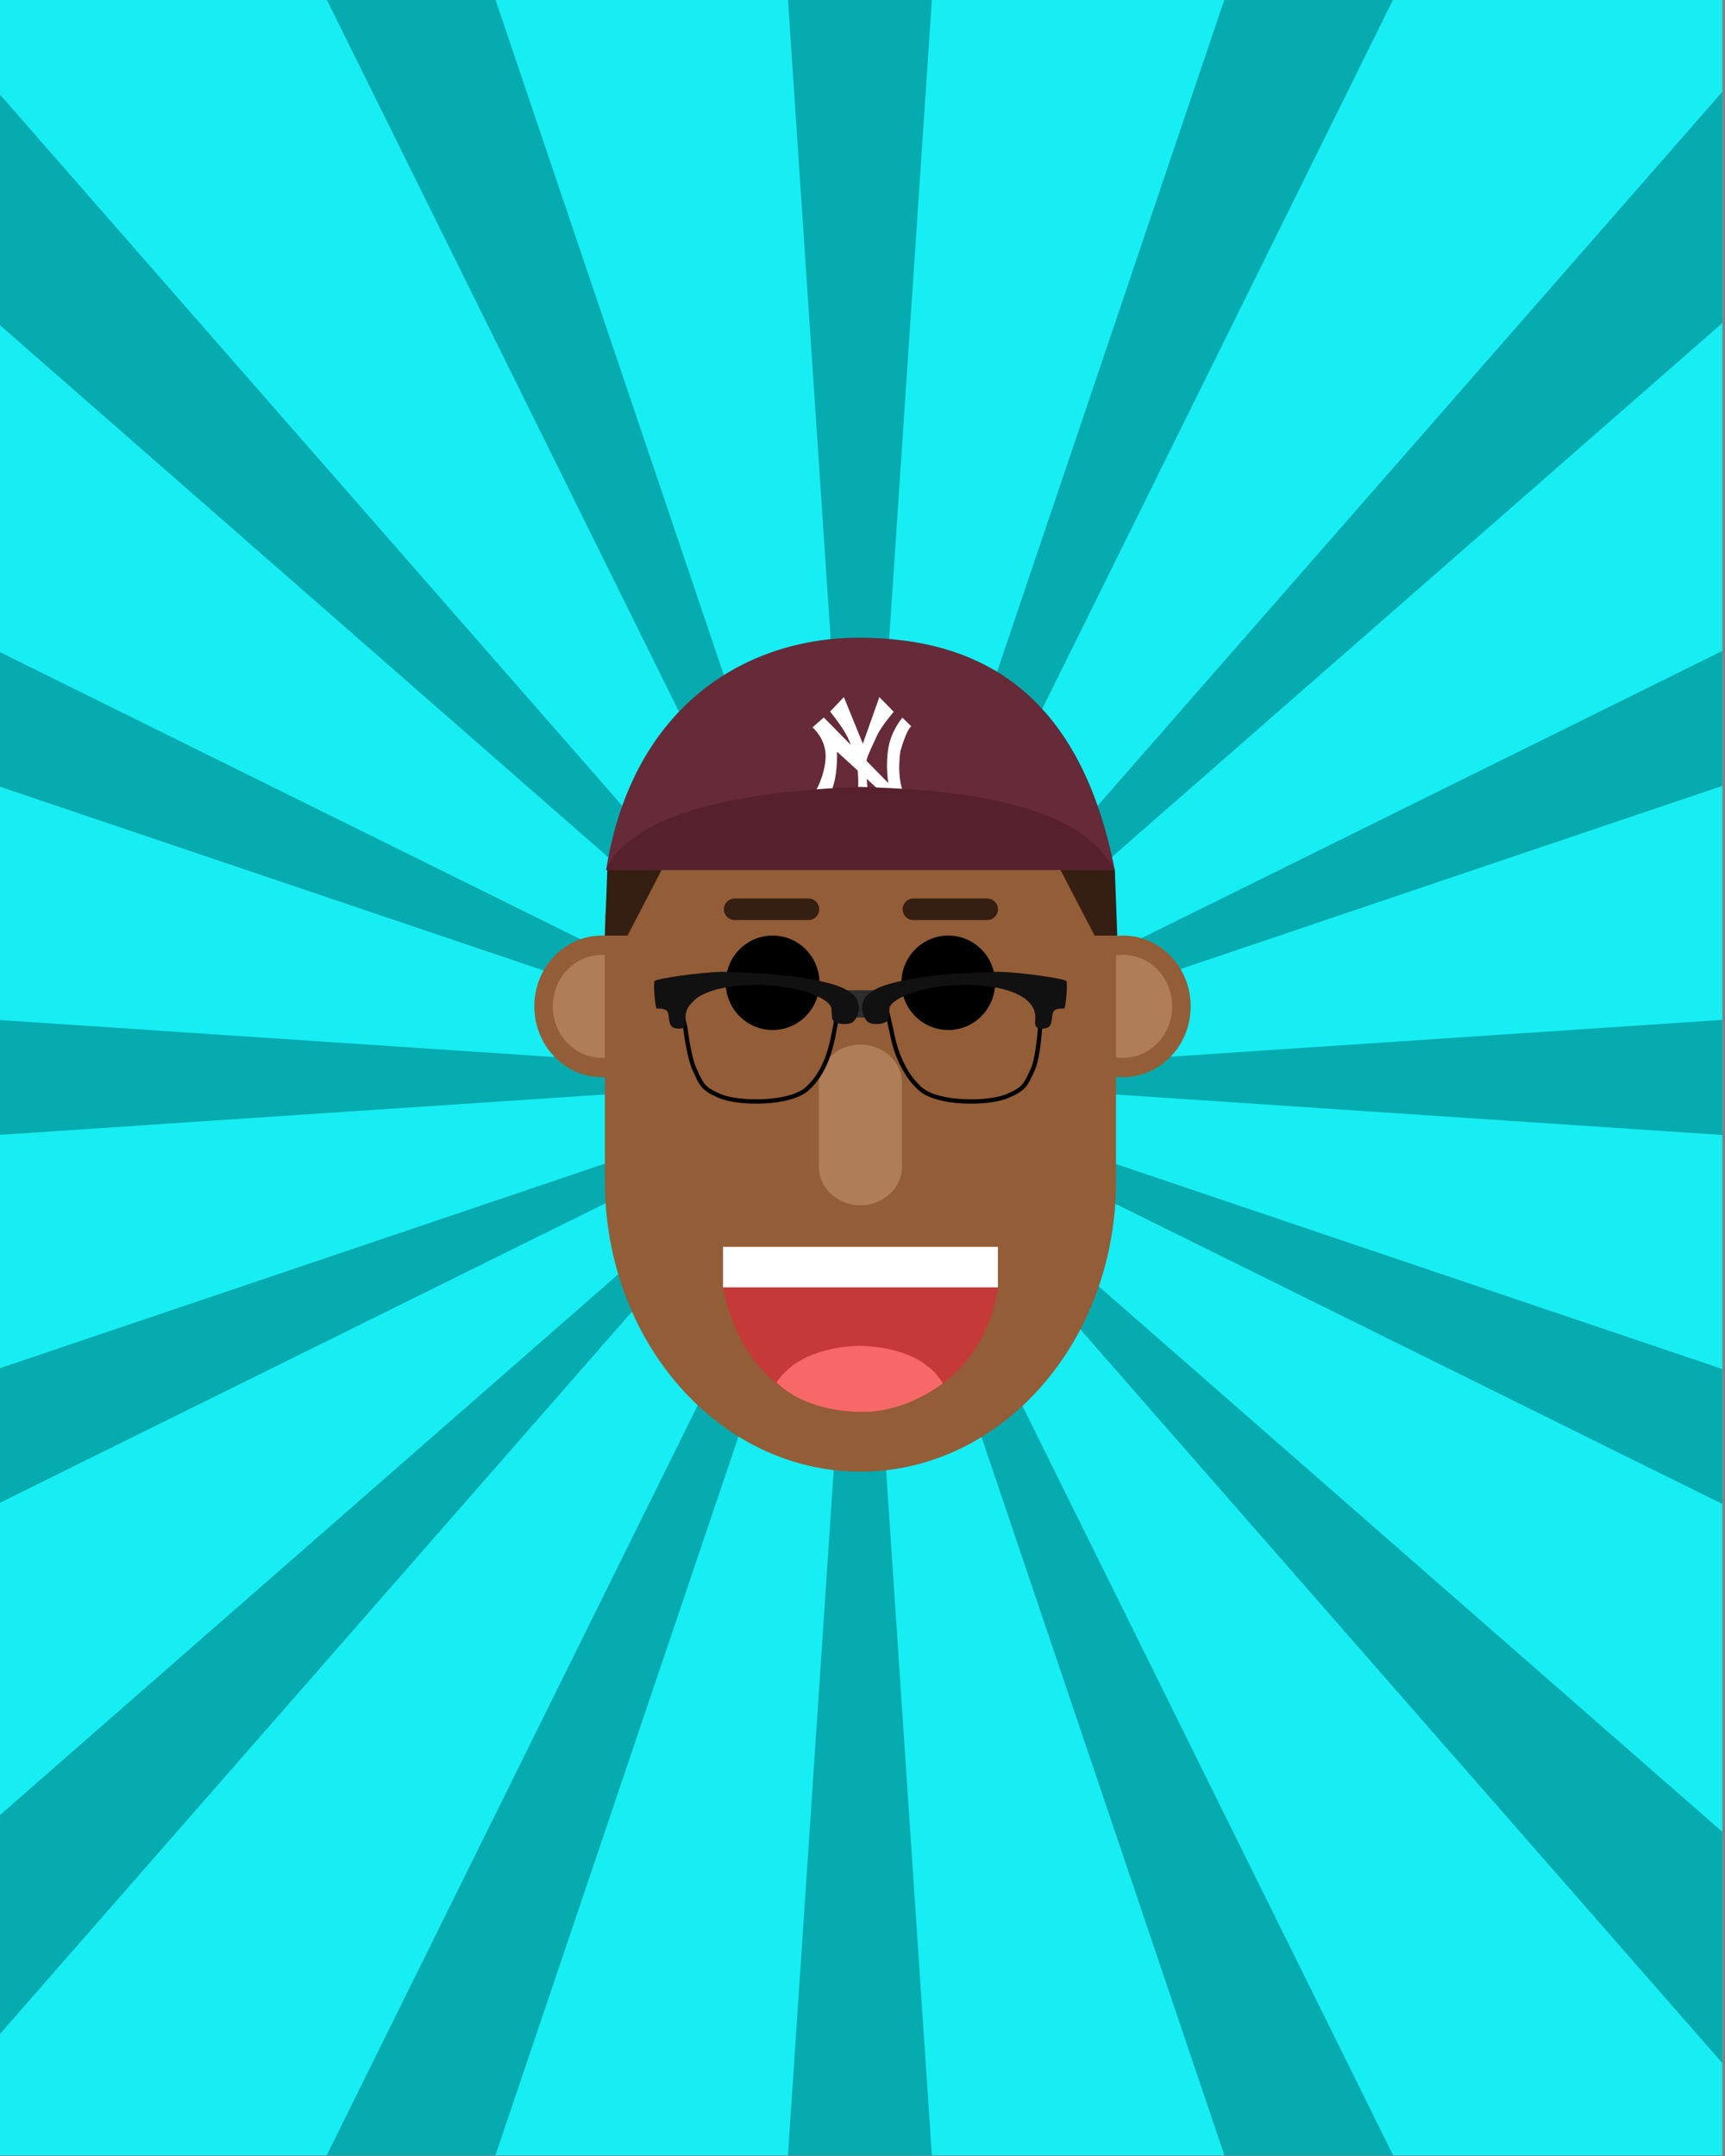
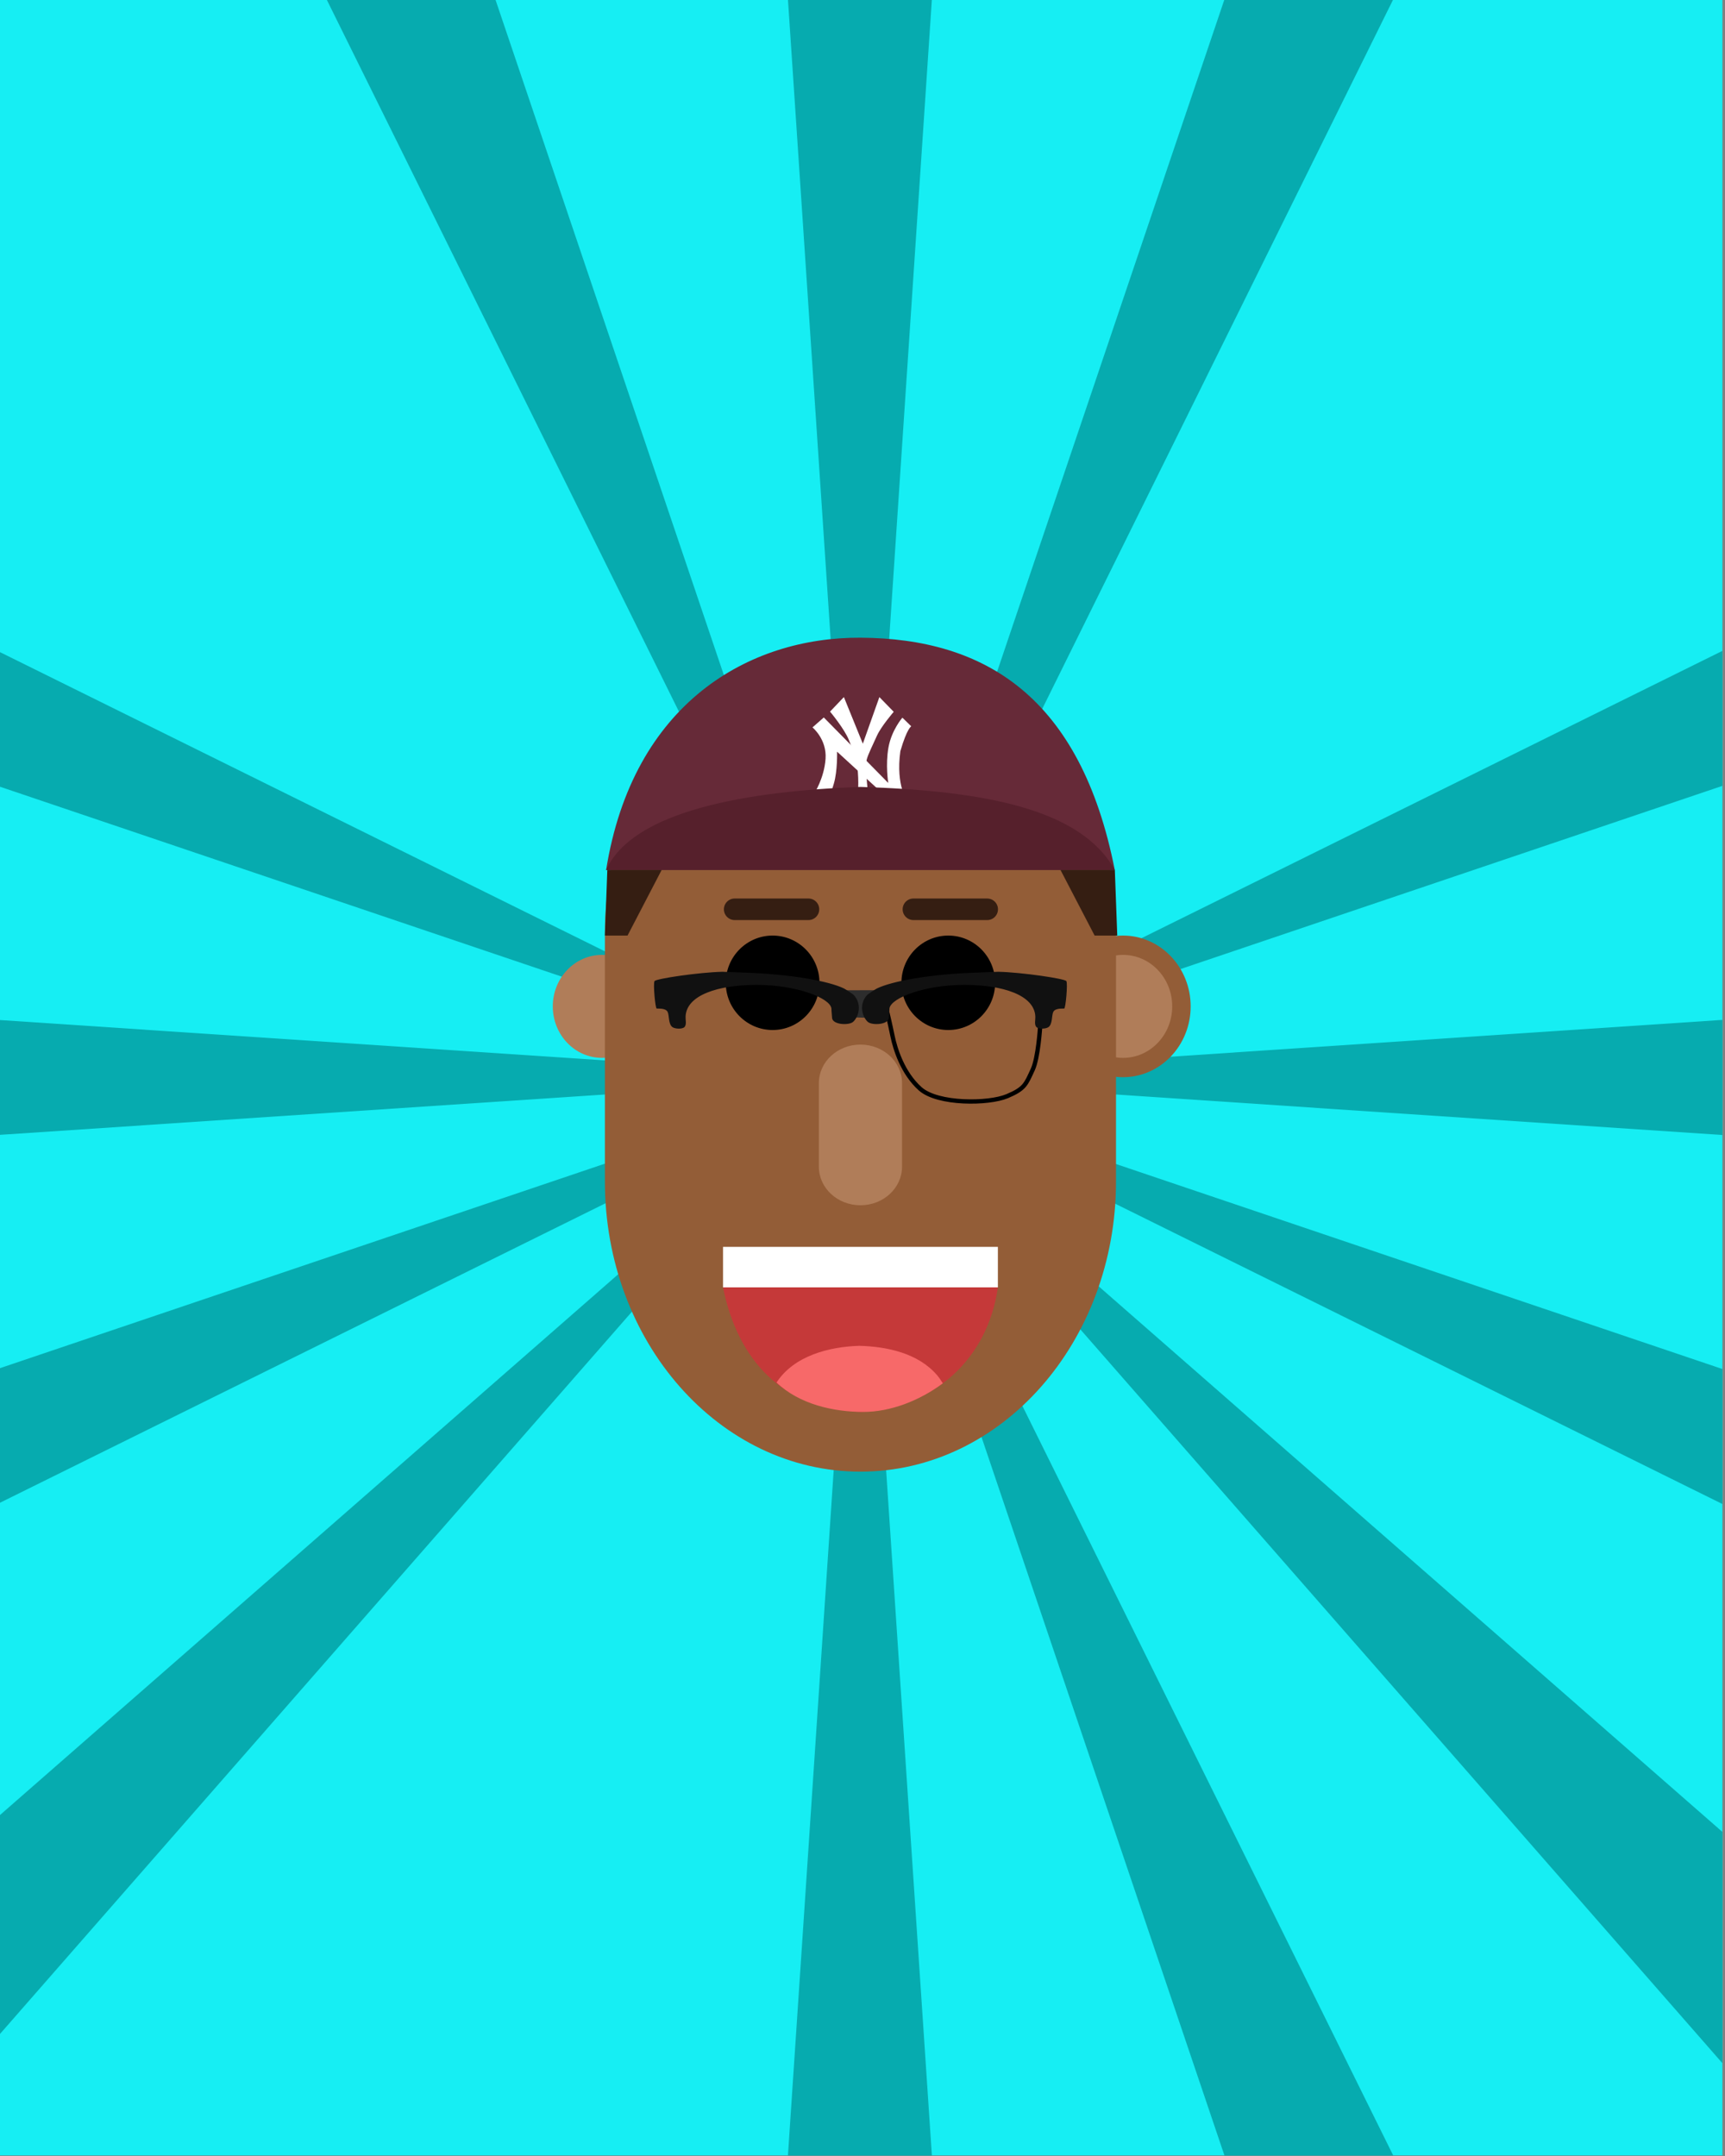
<svg xmlns="http://www.w3.org/2000/svg" xmlns:ns1="http://sodipodi.sourceforge.net/DTD/sodipodi-0.dtd" xmlns:ns2="http://www.inkscape.org/namespaces/inkscape" version="1.1" x="0" y="0" width="400" height="500" viewBox="0, 0, 400, 500" id="svg7886" ns1:docname="moe-cartoon.svg" ns2:version="1.0.1 (c497b03c, 2020-09-10)">
  <rect x="0" y="0" width="400" height="500" fill="#808080" stroke="none" />
  <defs id="defs7890" />
  <ns1:namedview pagecolor="#ffffff" bordercolor="#666666" borderopacity="1" objecttolerance="10" gridtolerance="10" guidetolerance="10" ns2:pageopacity="0" ns2:pageshadow="2" ns2:window-width="1123" ns2:window-height="817" id="namedview7888" showgrid="false" ns2:zoom="0.667" ns2:cx="407.64618" ns2:cy="257.49625" ns2:window-x="151" ns2:window-y="546" ns2:window-maximized="0" ns2:current-layer="svg7886" />
  <g id="g13603" transform="translate(-584.708,117.937)">
    <path d="m 584.108,381.934 h 400 v -500 h -400 z" fill="#7facff" id="path1243" style="fill:#16eef3;fill-opacity:1" />
    <g id="g3020" style="fill:#06abaf;fill-opacity:1" transform="matrix(1,0,0,-1,-16.492,281.859)">
      <path d="m 783.912,-100.075 16.688,250 16.688,-250 z" fill="#377dff" id="path1245" style="fill:#06abaf;fill-opacity:1" />
      <path d="m 783.912,399.925 16.688,-250 16.688,250 z" fill="#377dff" id="path1247" style="fill:#06abaf;fill-opacity:1" />
      <path id="path1249" d="m 1000.6,-78.686 -200,228.611 200,-174.971 z" style="fill:#06abaf;fill-opacity:1" />
      <path id="path1251" d="m 600.6,-72.581 v 50.928 L 790.483,144.464 Z" style="fill:#06abaf;fill-opacity:1" />
-       <path id="path1253" d="m 800.6,149.925 -200,174.971 v 53.641 z" style="fill:#06abaf;fill-opacity:1" />
-       <path id="path1255" d="m 800.6,149.925 200,228.611 v -53.641 z" style="fill:#06abaf;fill-opacity:1" />
      <path id="path1257" d="m 1000.6,136.575 -200,13.35 200,13.35 z" style="fill:#06abaf;fill-opacity:1" />
      <path id="path1259" d="m 600.6,136.575 v 26.699 l 200,-13.35 z" style="fill:#06abaf;fill-opacity:1" />
      <path id="path1261" d="m 885.127,-100.075 -84.527,250 123.66,-250 z" style="fill:#06abaf;fill-opacity:1" />
      <path id="path1263" d="m 800.6,149.925 200,98.928 v -31.305 z" style="fill:#06abaf;fill-opacity:1" />
      <path id="path1265" d="m 800.6,149.925 -200,67.623 v 31.305 z" style="fill:#06abaf;fill-opacity:1" />
      <path id="path1267" d="m 600.6,50.997 v 31.305 l 200,67.623 z" style="fill:#06abaf;fill-opacity:1" />
      <path id="path1269" d="m 1000.6,50.997 -200,98.928 200,-67.623 z" style="fill:#06abaf;fill-opacity:1" />
      <path id="path1271" d="m 800.6,149.925 84.527,250 h 39.133 z" style="fill:#06abaf;fill-opacity:1" />
      <path id="path1273" d="m 800.6,149.925 -123.66,250 h 39.133 z" style="fill:#06abaf;fill-opacity:1" />
-       <path id="path1275" d="m 676.94,-100.075 123.66,250 -84.527,-250 z" style="fill:#06abaf;fill-opacity:1" />
    </g>
  </g>
  <g id="Layer_2">
    <g id="g7829">
      <path d="M260.414,249.813 C251.754,249.813 244.733,242.46 244.733,233.391 C244.733,224.321 251.754,216.969 260.414,216.969 C269.074,216.969 276.095,224.321 276.095,233.391 C276.095,242.46 269.074,249.813 260.414,249.813 z" fill="#935D37" id="path7825" />
      <path d="M260.414,245.334 C254.116,245.334 249.01,239.987 249.01,233.391 C249.01,226.795 254.116,221.448 260.414,221.448 C266.712,221.448 271.818,226.795 271.818,233.391 C271.818,239.987 266.712,245.334 260.414,245.334 z" fill="#B07D59" id="path7827" />
    </g>
    <g id="g7835">
-       <path d="M139.586,249.813 C130.926,249.813 123.905,242.46 123.905,233.391 C123.905,224.321 130.926,216.969 139.586,216.969 C148.246,216.969 155.267,224.321 155.267,233.391 C155.267,242.46 148.246,249.813 139.586,249.813 z" fill="#935D37" id="path7831" />
      <path d="M139.586,245.334 C133.288,245.334 128.182,239.987 128.182,233.391 C128.182,226.795 133.288,221.448 139.586,221.448 C145.884,221.448 150.99,226.795 150.99,233.391 C150.99,239.987 145.884,245.334 139.586,245.334 z" fill="#B07D59" id="path7833" />
    </g>
    <path d="M199.525,149.118 L199.525,149.118 C232.253,149.118 258.785,179.245 258.785,216.408 L258.785,274.004 C258.785,311.168 232.253,341.295 199.525,341.295 L199.525,341.295 C166.797,341.295 140.265,311.168 140.265,274.004 L140.265,216.408 C140.265,179.245 166.797,149.118 199.525,149.118 z" fill="#935D37" id="path7837" />
    <path d="M199.524,147.89 C228.414,148.044 250.598,161.623 258.503,201.775 L140.545,201.775 C146.735,162.947 173.789,147.753 199.524,147.89 z" fill="#662A38" id="path7839" />
    <g id="g7845">
      <path d="M179.157,238.871 C173.157,238.871 168.293,233.968 168.293,227.92 C168.293,221.872 173.157,216.969 179.157,216.969 C185.158,216.969 190.022,221.872 190.022,227.92 C190.022,233.968 185.158,238.871 179.157,238.871 z" fill="#000000" id="path7841" />
      <path d="M219.891,238.871 C213.891,238.871 209.026,233.968 209.026,227.92 C209.026,221.872 213.891,216.969 219.891,216.969 C225.891,216.969 230.756,221.872 230.756,227.92 C230.756,233.968 225.891,238.871 219.891,238.871 z" fill="#000000" id="path7843" />
    </g>
    <path d="M199.525,242.252 L199.525,242.252 C204.85,242.252 209.167,246.253 209.167,251.19 L209.167,270.576 C209.167,275.513 204.85,279.514 199.525,279.514 L199.525,279.514 C194.199,279.514 189.882,275.513 189.882,270.576 L189.882,251.19 C189.882,246.253 194.199,242.252 199.525,242.252 z" fill="#B07D59" id="path7847" />
    <g id="g7853">
      <path d="M188.788,184.046 C188.788,184.046 191.117,180.518 191.434,175.974 C191.75,171.429 188.404,168.693 188.404,168.693 L191.027,166.387 L205.972,181.581 C205.972,181.581 205.294,177.398 206.018,173.351 C206.741,169.303 209.251,166.432 209.251,166.432 L211.308,168.444 C211.308,168.444 210.336,168.851 208.776,174.21 C207.646,182.44 210.52,185.99 210.52,185.99 L208.64,187.641 L194.102,174.323 C194.102,174.323 194.234,178.77 193.354,181.737 C192.546,184.463 191.615,187.121 191.615,187.121 L188.788,184.046 z" fill="#FFFFFF" id="path7849" />
      <path d="M192.474,165.03 L195.685,161.661 L200.077,172.469 L203.915,161.661 L207.239,165.075 C207.239,165.075 204.299,168.49 203.35,170.615 C202.4,172.74 201.247,175.024 200.975,176.177 C200.704,177.33 201.016,182.93 201.473,184.905 C202.106,187.641 202.129,187.641 202.129,187.641 C202.129,187.641 197.878,188.002 197.878,188.002 C197.878,188.002 198.375,187.301 198.805,184.814 C199.234,182.327 198.963,178.144 198.579,176.381 C198.194,174.617 197.855,174.3 196.883,171.723 C195.911,169.145 192.474,165.03 192.474,165.03 z" fill="#FFFFFF" id="path7851" />
    </g>
    <path d="M199.525,182.492 C227.694,183.36 250.599,187.406 258.504,201.775 L140.546,201.775 C146.735,187.88 173.825,183.422 199.525,182.492 z" fill="#56202C" id="path7855" />
    <path d="M211.808,210.875 L228.915,210.875" fill-opacity="0" stroke="#351E12" stroke-width="5" stroke-linecap="round" stroke-linejoin="round" id="path7857" />
    <path d="M170.359,210.875 L187.466,210.875" fill-opacity="0" stroke="#351E12" stroke-width="5" stroke-linecap="round" stroke-linejoin="round" id="path7859" />
    <path d="M258.513,201.775 L245.925,201.775 L253.825,216.969 L259.075,216.969 z" fill="#351E12" id="path7861" />
    <path d="M140.827,201.775 L153.415,201.775 L145.515,216.969 L140.265,216.969 z" fill="#351E12" id="path7863" />
    <g id="g7875">
      <path d="M241.181,238.196 C241.181,238.196 240.748,245.315 239.471,248.058 C237.889,251.457 237.654,252.483 233.552,254.212 C229.229,256.034 217.457,256.146 213.387,252.512 C209.317,248.879 207.582,243.277 206.966,240.288 C206.351,237.299 205.805,235.041 205.805,235.041 C205.805,235.041 202.577,230.329 212.746,228.981 C222.914,227.633 229.42,225.628 234.284,227.838 C239.149,230.048 241.698,233.26 242.577,235.223 C241.757,236.952 241.181,238.196 241.181,238.196 z" fill-opacity="0" stroke="#000000" stroke-width="1" id="path7865" />
-       <path d="M158.993,238.964 C158.993,238.964 159.796,245.315 161.073,248.058 C162.656,251.457 162.89,252.483 166.993,254.212 C171.315,256.034 183.087,256.146 187.157,252.512 C191.227,248.879 192.575,243.428 193.191,240.439 C193.806,237.45 194.128,235.252 194.128,235.252 C194.128,235.252 197.967,230.329 187.799,228.981 C177.63,227.633 171.125,225.628 166.26,227.838 C161.396,230.048 158.846,233.26 157.967,235.223 C158.788,236.952 158.993,238.964 158.993,238.964 z" fill-opacity="0" stroke="#000000" stroke-width="1" id="path7867" />
      <path d="M195.93,229.659 L203.043,229.636 L200.619,236.024 L198.354,235.956 L195.93,229.659 z" fill="#2D2D2D" id="path7869" />
      <path d="M167.531,225.363 L172.492,225.559 C183.587,225.903 192.31,227.586 195.683,229.227 C196.039,229.4 197.761,230.508 198.022,230.807 C200.18,233.268 198.782,236.246 197.749,237.036 C196.716,237.826 193.1,237.644 192.948,236.094 C192.796,234.545 192.796,233.876 192.796,233.876 C192.462,231.384 184.517,228.404 175.493,228.404 L175.493,228.404 C166.468,228.404 159.203,230.782 158.973,235.727 C158.935,236.541 159.238,237.488 158.783,238.113 C158.329,238.738 156.477,238.64 155.886,238.17 C154.959,237.43 155.206,235.531 154.826,234.704 C154.373,233.72 152.591,233.947 152.269,233.89 C151.948,233.833 151.417,228.096 151.777,227.528 C152.137,226.96 162.077,225.493 167.531,225.363 z" fill="#111111" id="path7871" />
      <path d="M231.517,225.363 L226.556,225.559 C215.461,225.903 206.739,227.586 203.366,229.227 C203.009,229.4 201.288,230.508 201.026,230.807 C198.868,233.268 200.266,236.246 201.299,237.036 C202.333,237.826 205.949,237.644 206.1,236.094 C206.252,234.545 206.252,233.876 206.252,233.876 C206.587,231.384 214.531,228.404 223.556,228.404 L223.556,228.404 C232.58,228.404 239.846,230.782 240.076,235.727 C240.114,236.541 239.811,237.488 240.265,238.113 C240.719,238.738 242.572,238.64 243.162,238.17 C244.09,237.43 243.843,235.531 244.223,234.704 C244.675,233.72 246.457,233.947 246.779,233.89 C247.101,233.833 247.631,228.096 247.271,227.528 C246.911,226.96 236.971,225.493 231.517,225.363 z" fill="#111111" id="path7873" />
    </g>
    <g id="g7883">
      <path d="M231.391,298.552 C229.02,315.325 216.346,326.589 199.524,327.44 C181.505,326.894 171.039,315.401 167.657,298.552 L231.391,298.552 z" fill="#C53939" id="path7877" />
      <path d="M167.657,289.163 L231.391,289.163 L231.391,298.552 L167.657,298.552 z" fill="#FFFFFF" id="path7879" />
      <path d="M199.247,312.108 C205.651,312.273 212.897,313.799 217.284,318.91 C217.869,319.591 218.127,320.062 218.625,320.809 C213.164,324.875 206.444,327.44 200.236,327.44 C193.195,327.44 185.345,325.655 180.066,320.622 C184.13,314.388 192.275,312.331 199.247,312.108 z" fill="#F76969" id="path7881" />
    </g>
  </g>
</svg>